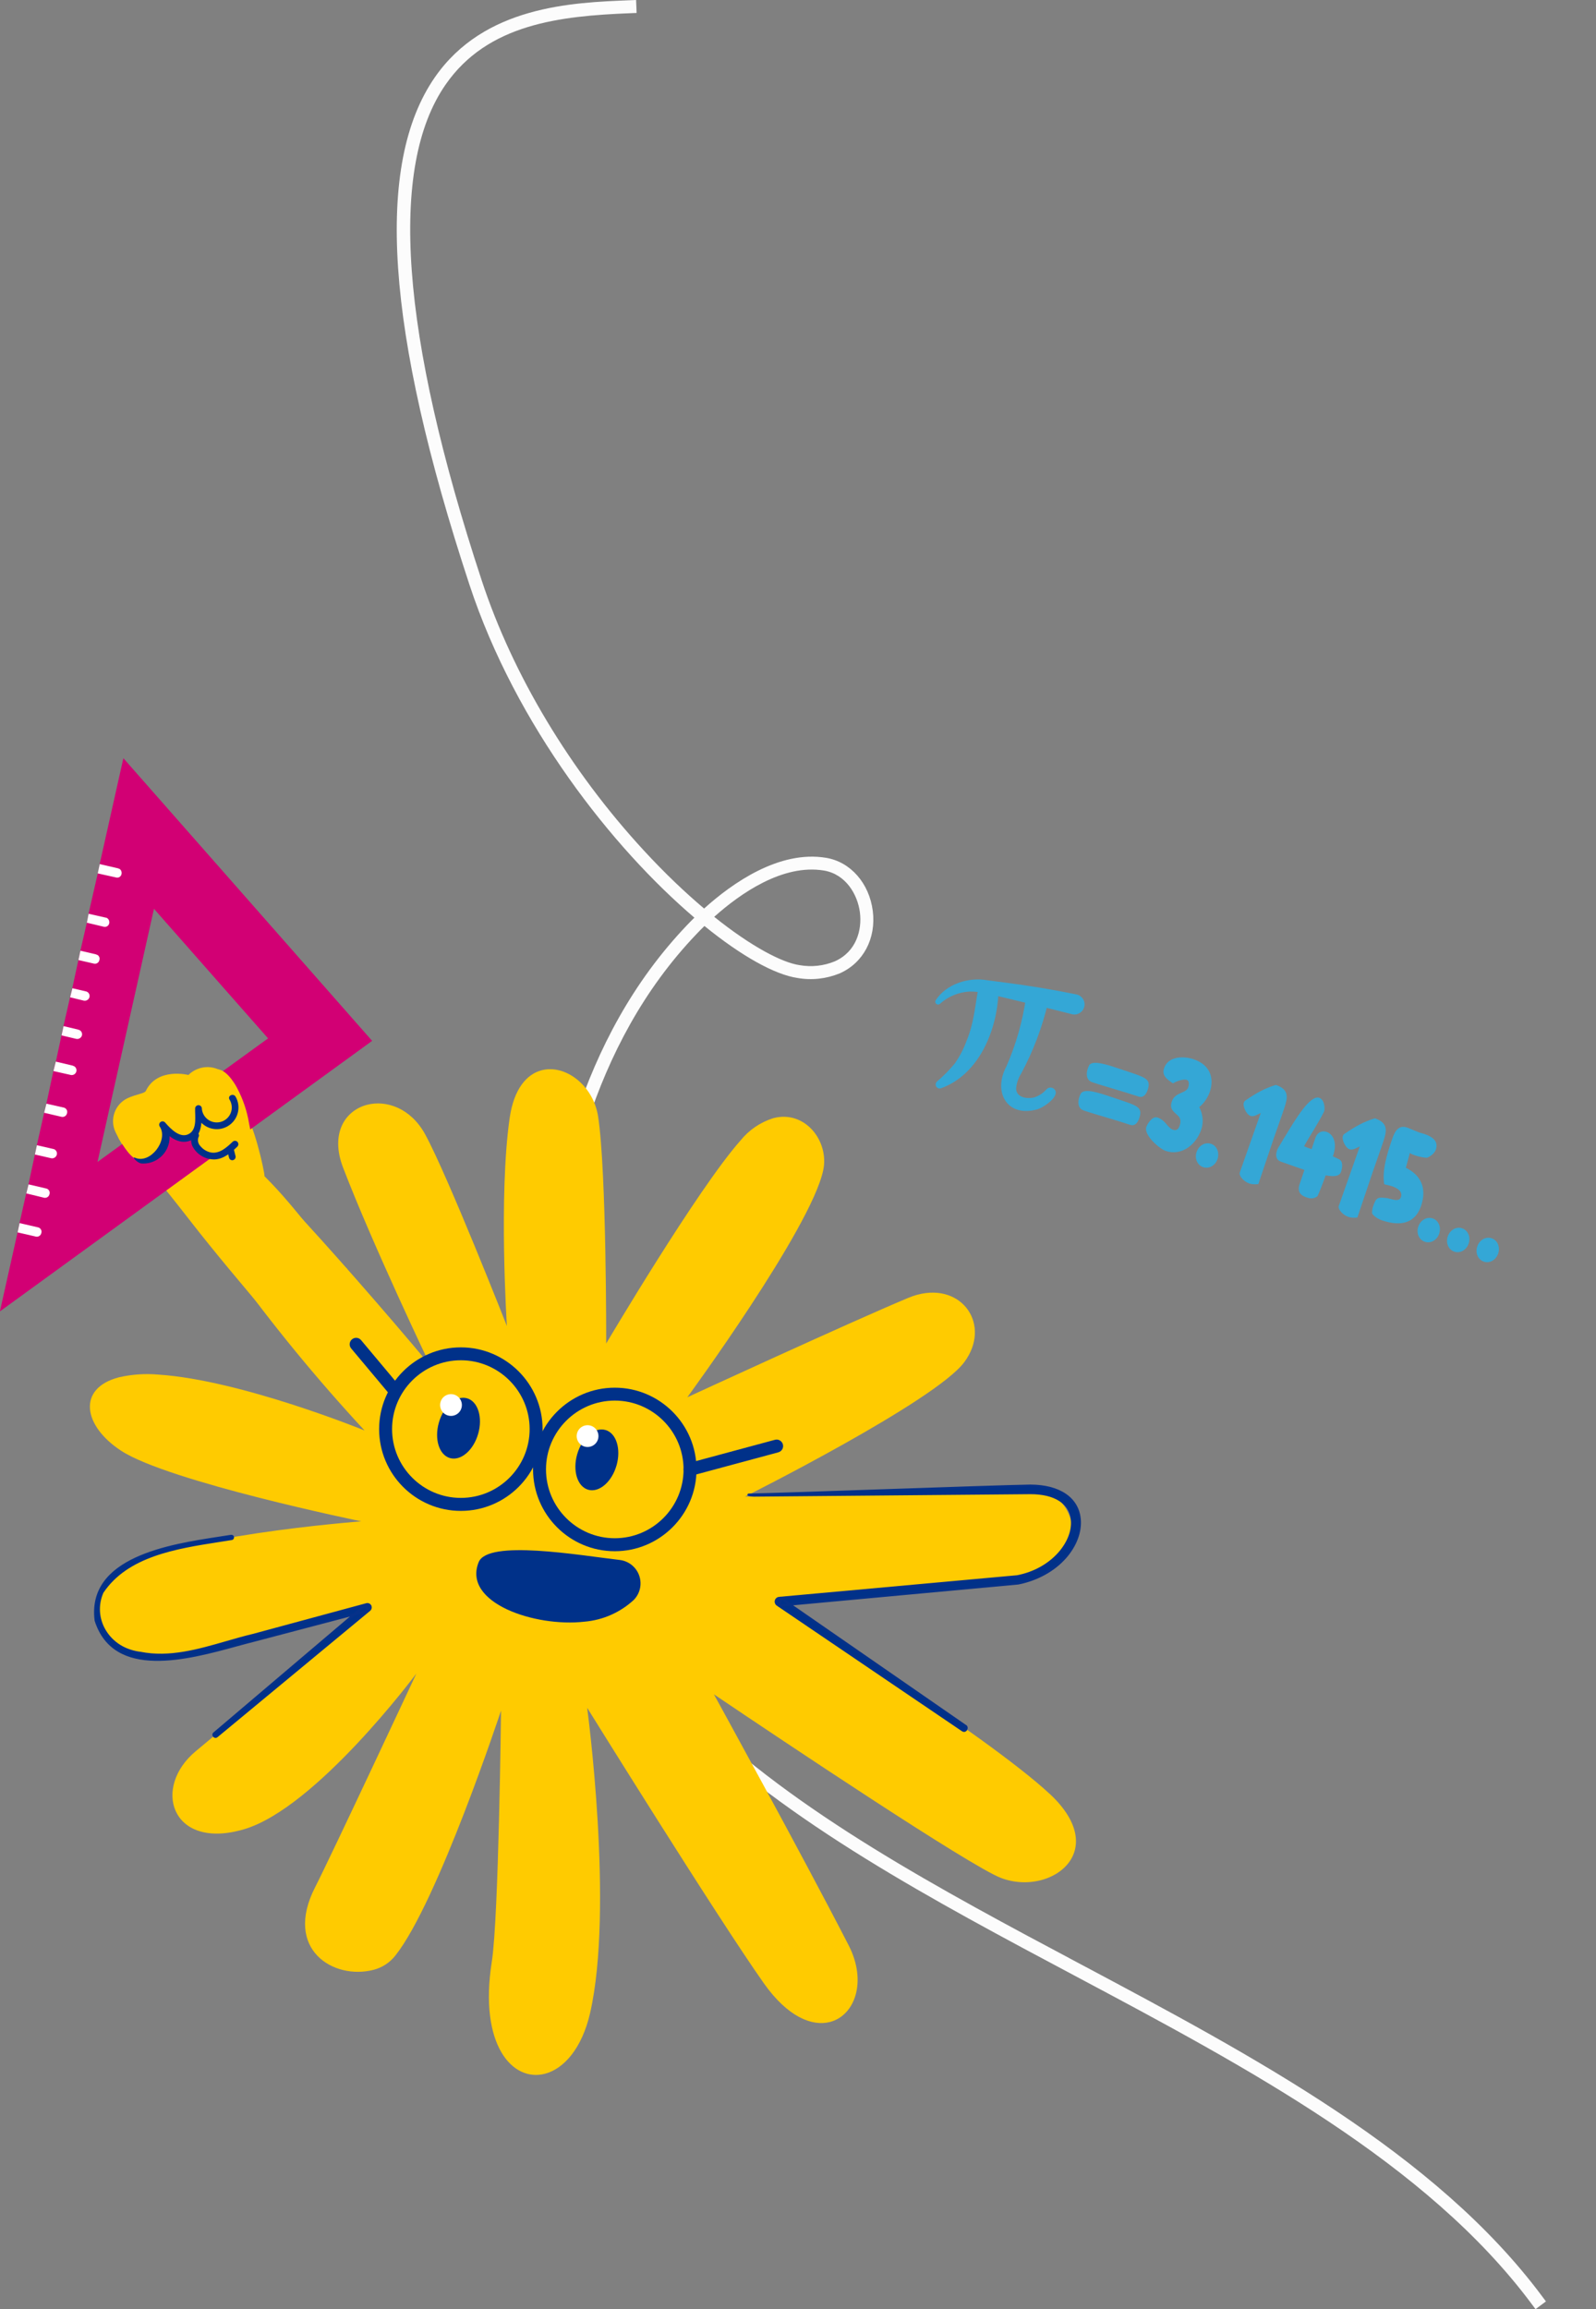
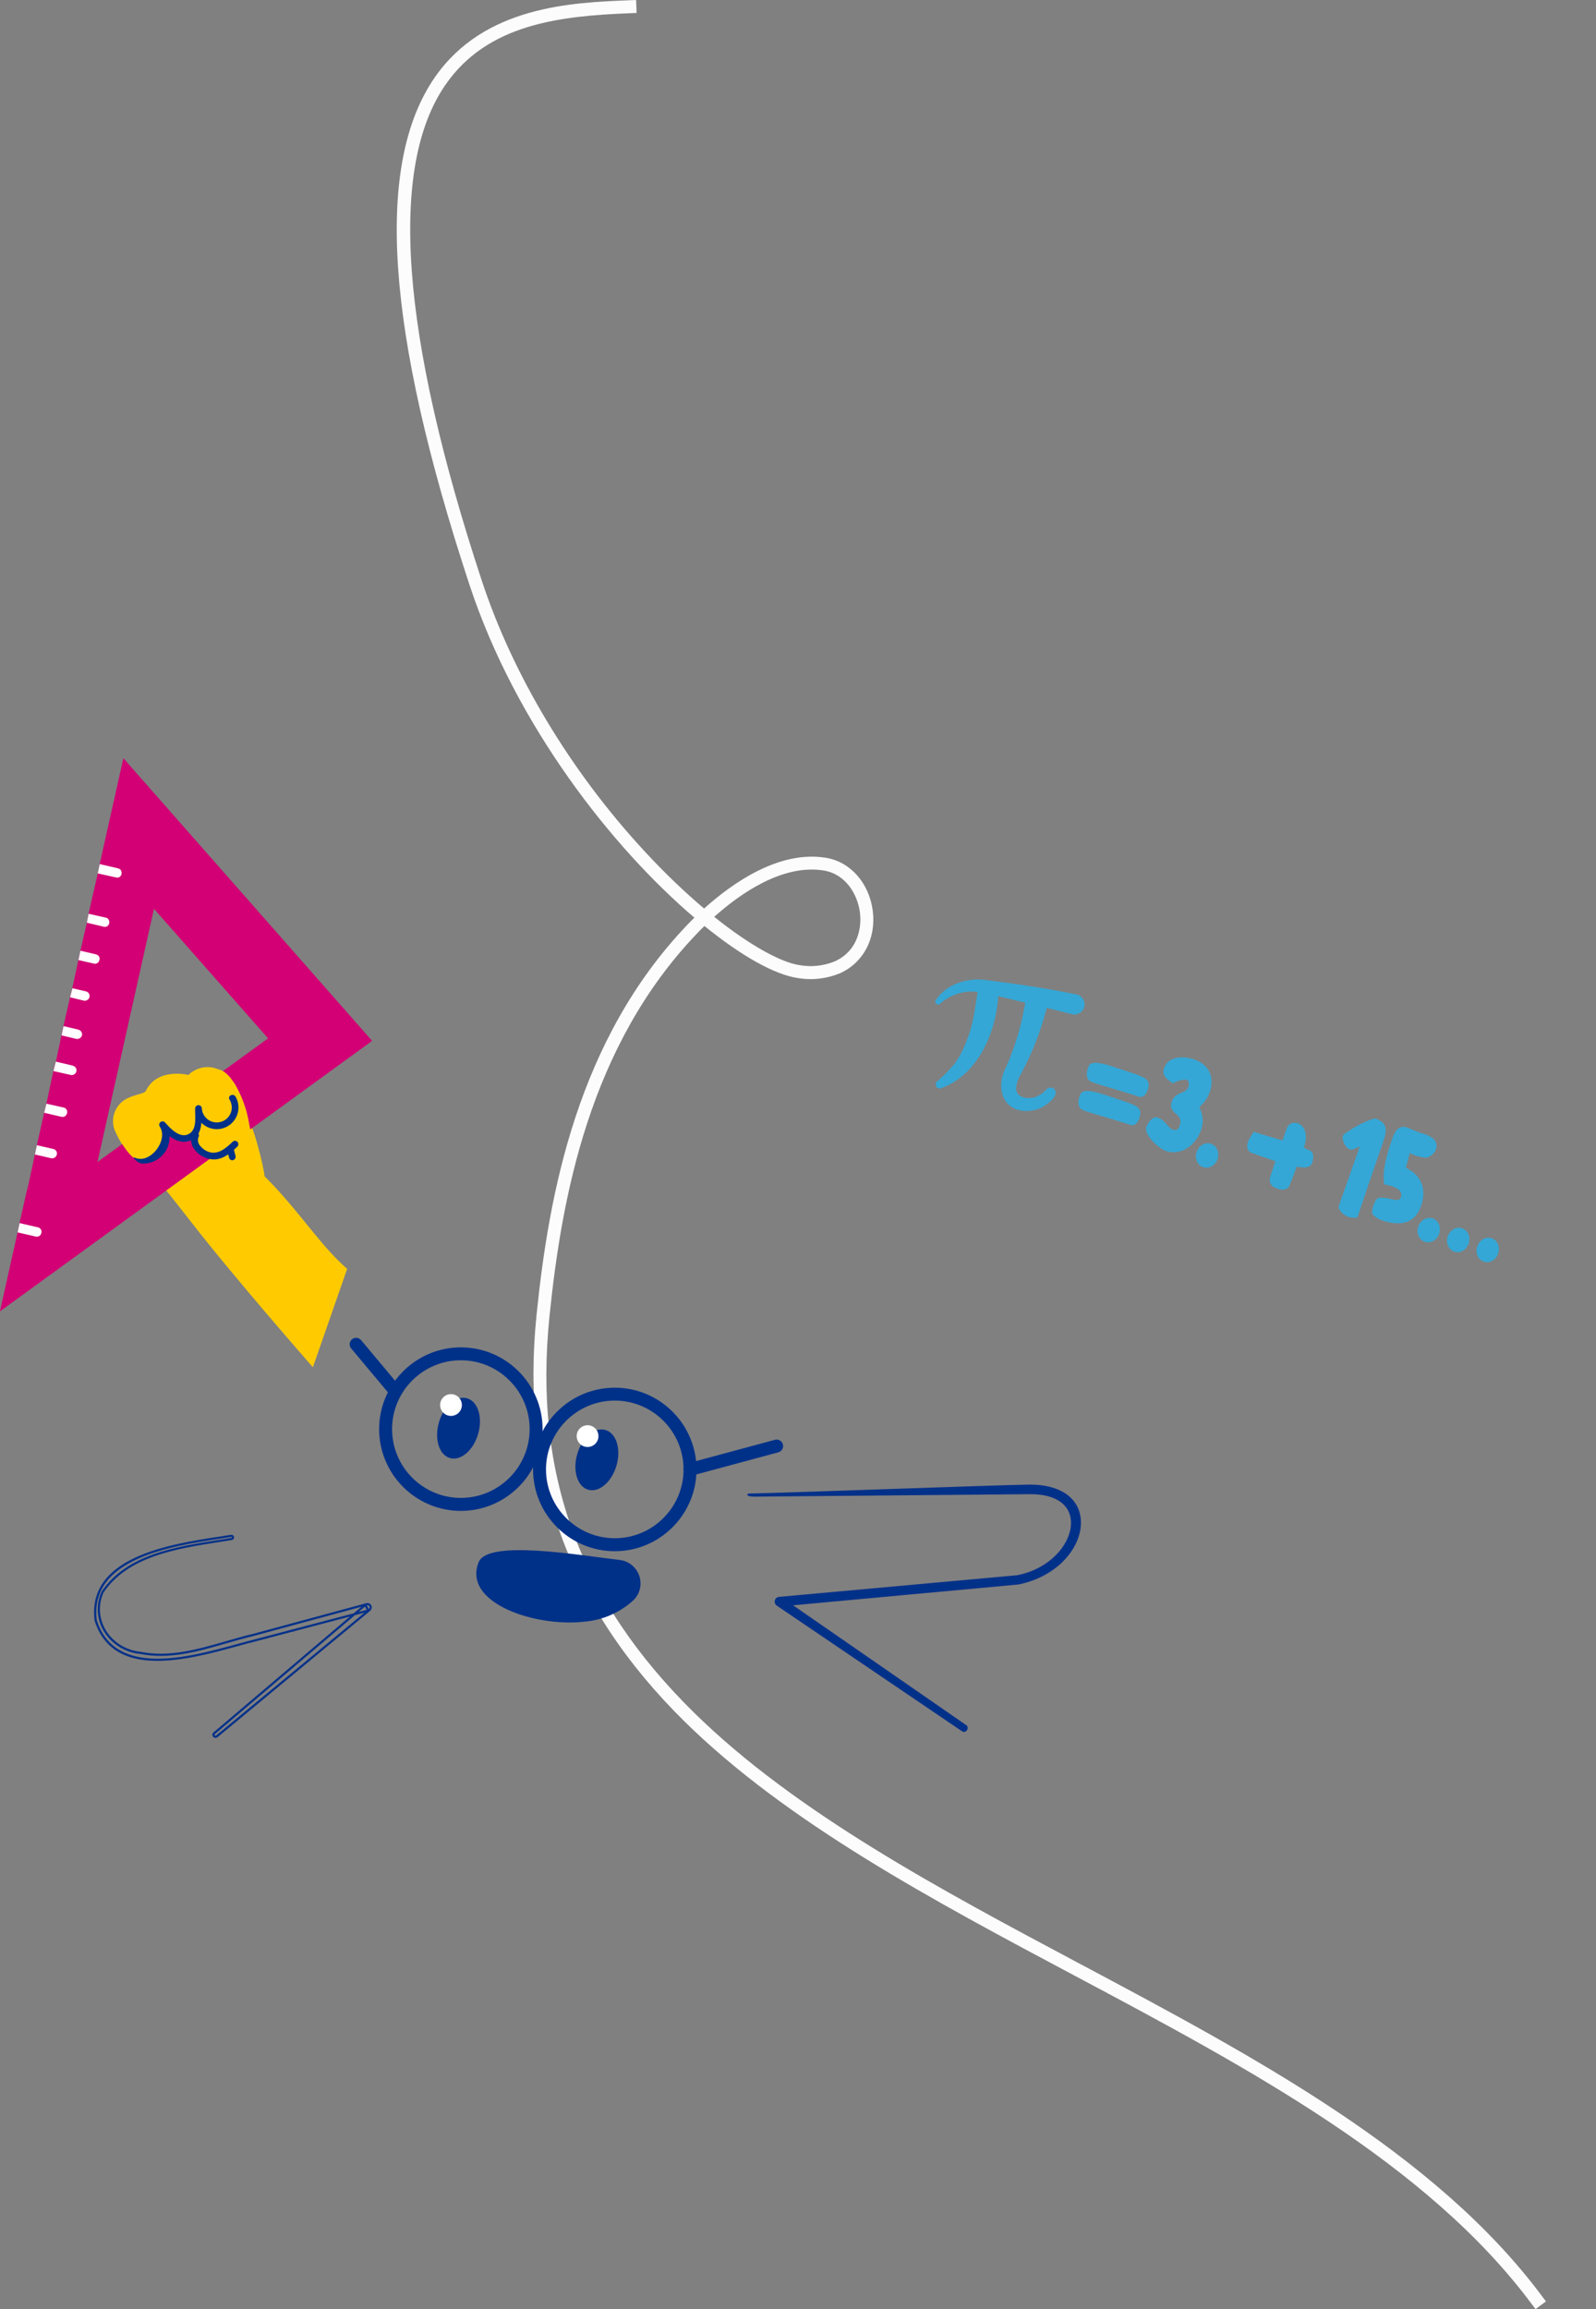
<svg xmlns="http://www.w3.org/2000/svg" id="b" data-name="Calque 2" viewBox="0 0 369.86 534.84">
  <rect x="0" y="0" width="369.86" height="534.84" fill="#808080" stroke="none" />
  <defs>
    <style>
      .aq {
        fill: none;
      }

      .ar {
        fill: #ffcb00;
      }

      .as {
        fill: #063189;
      }

      .at {
        isolation: isolate;
      }

      .au {
        fill: #fff;
      }

      .av {
        clip-path: url(#f);
      }

      .aw {
        clip-path: url(#aj);
      }

      .ax {
        fill: #d20074;
      }

      .ay {
        fill: #fcfcfc;
      }

      .az {
        fill: #34a7d6;
      }

      .ba {
        fill: #003189;
      }
    </style>
    <clipPath id="f">
      <rect class="aq" y="175.63" width="249.33" height="304.98" />
    </clipPath>
    <clipPath id="aj">
      <rect class="aq" x="216.71" y="226.86" width="153.14" height="81.82" />
    </clipPath>
  </defs>
  <g id="c" data-name="Calque 1">
    <g>
      <g id="d" data-name="Tracé 2285">
        <path class="ay" d="M355.84,534.84l-.9-1.2c-24.29-32.61-65.81-54.7-105.96-76.06-32.68-17.38-66.47-35.36-90.32-58.82-26.87-26.44-38.1-57.25-34.32-94.2,2.87-28.07,9.44-63.71,34.98-90.39.47-.49,1-1.04,1.6-1.62-18.86-16.06-41.35-44.38-52.14-77.15-19.39-58.89-22-97.32-8-117.51C112.23,1.4,132.5.59,145.91.06l1.5-.06.12,3-1.5.06c-16.29.65-33,2.46-42.77,16.54-13.25,19.09-10.43,57.74,8.38,114.86,7.2,21.88,20.54,44.09,37.56,62.53,4.87,5.28,9.59,9.75,13.97,13.45,6.51-5.87,17.39-13.56,28.27-11.75,5.66.94,10,5.88,10.82,12.3.81,6.37-2.19,12.04-7.65,14.46-3.13,1.28-6.51,1.65-9.8,1.07-5.24-.77-12.94-5.04-21.56-12.04-.66.64-1.25,1.24-1.75,1.77-24.91,26.01-31.34,61.02-34.16,88.62-3.73,36.48,6.9,65.64,33.44,91.76,23.54,23.16,57.13,41.03,89.62,58.31,40.45,21.52,82.27,43.77,106.96,76.92l.9,1.2-2.41,1.79ZM165.51,212.36c8.6,6.89,15.7,10.59,19.77,11.19,2.78.49,5.58.18,8.15-.87,5.07-2.25,6.35-7.32,5.85-11.32-.54-4.24-3.32-8.88-8.33-9.72-9.51-1.58-19.34,5.27-25.44,10.72Z" />
      </g>
      <g id="e" data-name="Groupe 197">
        <g class="av">
          <g id="g" data-name="Groupe 196">
            <g id="h" data-name="Tracé 2500">
-               <path class="ar" d="M243.26,415.51c-14.53-13.57-63.81-44.57-63.81-44.57,0,0,41.6-1.6,61.14-6.17,5.53-1.3,8.96-6.83,7.66-12.35-.41-1.73-1.26-3.33-2.47-4.64-.07-.08-.15-.17-.23-.24-2.45-2.63-6.04-2.91-9.64-3.01-11.3-.32-63.29,2.13-63.29,2.13,0,0,44.07-22.06,50.84-31.15,6.32-8.49-.32-18.38-10.79-15.64-.77.2-1.52.46-2.25.77-13.47,5.63-51.14,23-51.14,23,0,0,28.64-39.06,31.5-52.61,1.41-6.68-4.19-13.98-11.57-12.04-2.99.94-5.63,2.73-7.6,5.17-10,11.25-31.13,47.03-31.13,47.03,0,0,.09-39.82-1.87-52.56-1.12-7.3-7.65-12.16-13.1-10.73-3.42.9-6.42,4.27-7.4,11.06-2.59,18.05-.64,48.18-.64,48.18,0,0-13.7-34.83-18.96-44.43-3.3-6.02-8.98-7.98-13.46-6.81-5.05,1.32-8.59,6.61-5.55,14.53,7.01,18.25,20.26,45.92,20.26,45.92-10.65-12.76-24.83-28.87-31.3-35.71-4.31-4.56-9.43-5.97-13.25-4.96-5.7,1.49-8.54,8.33-1.62,18,9.52,13.17,19.84,25.74,30.89,37.65,0,0-28.67-11.7-47.78-12.94-3.06-.27-6.15-.06-9.15.63-9.72,2.54-8.32,11.25.54,17.02,11.03,7.18,55.63,16.34,55.63,16.34,0,0-45.21,3.4-56.56,11.75-8.75,6.43-7.26,22.2,18.9,18.61,2.34-.32,39.1-10.43,39.1-10.43,0,0-29.44,24.74-39.76,33.28-10.14,8.39-5.77,22.56,10.29,18.35.29-.07.57-.15.86-.24,16.76-4.94,39.94-36.07,39.94-36.07,0,0-19.67,42.08-23.47,49.51-7.37,14.42,4.3,21.54,13.58,19.11,2-.52,3.77-1.69,5.04-3.32,9.84-12.4,24.47-56.72,24.47-56.72,0,0-.53,47.95-2.14,58.18-3.04,19.32,4.83,27.9,12.32,25.94,4.35-1.14,8.57-5.84,10.46-14.06,5.57-24.36-.68-70.71-.68-70.71,0,0,29.96,48.25,40.95,63.82,5.51,7.79,11.17,10.04,15.34,8.95,5.74-1.5,8.63-9.34,4.31-17.75-10.93-21.26-31.23-58.14-31.23-58.14,16.11,10.88,59.1,39.62,66.47,42.51,2.98,1.15,6.24,1.33,9.33.54,7.73-2.03,12.59-10.13,2.04-19.98" />
-             </g>
+               </g>
            <g id="i" data-name="Ellipse 1">
              <path class="ba" d="M106.8,349.96c-10.45,0-18.94-8.5-18.94-18.94s8.5-18.94,18.94-18.94,18.94,8.5,18.94,18.94-8.5,18.94-18.94,18.94ZM106.8,315.07c-8.79,0-15.94,7.15-15.94,15.94s7.15,15.94,15.94,15.94,15.94-7.15,15.94-15.94-7.15-15.94-15.94-15.94Z" />
            </g>
            <g id="j" data-name="Ellipse 2">
              <path class="ba" d="M142.47,359.3c-10.45,0-18.94-8.5-18.94-18.94s8.5-18.94,18.94-18.94,18.94,8.5,18.94,18.94-8.5,18.94-18.94,18.94ZM142.47,324.41c-8.79,0-15.94,7.15-15.94,15.94s7.15,15.94,15.94,15.94,15.94-7.15,15.94-15.94-7.15-15.94-15.94-15.94Z" />
            </g>
            <g id="k" data-name="Ligne 56">
              <path class="ba" d="M159.91,341.85c-.66,0-1.27-.44-1.45-1.11-.22-.8.26-1.62,1.06-1.84l20.07-5.41c.79-.22,1.62.26,1.84,1.06s-.26,1.62-1.06,1.84l-20.07,5.41c-.13.04-.26.05-.39.05Z" />
            </g>
            <g id="l" data-name="Ligne 57">
              <path class="ba" d="M91.16,323.17c-.43,0-.85-.18-1.15-.54l-8.63-10.3c-.53-.63-.45-1.58.19-2.11.64-.53,1.58-.45,2.11.19l8.63,10.3c.53.63.45,1.58-.19,2.11-.28.23-.62.35-.96.35Z" />
            </g>
            <g id="m" data-name="Tracé 2501">
              <path class="ar" d="M80.45,293.9c-6.44-5.62-11.21-13.58-19.15-21.45.02-1.17-2.72-13.33-4.79-14.65-2.2-1.4-1.66-1.06-1.66-1.06,0,0,.17-7.46-4.27-9.05-2.35-1.03-5.09-.51-6.91,1.3,0,0-7.23-1.84-9.89,3.72-.27.56-2.25.75-4.2,1.65-2.95,1.39-4.21,4.91-2.81,7.86.04.08.07.15.11.23.9,1.83,1.94,3.58,3.13,5.24.83.78,1.9,1.27,3.03,1.38,0,0,3.83,4.43,11.22,13.93,10.33,13.29,28.25,33.68,28.25,33.68" />
            </g>
            <g id="n" data-name="Tracé 2502">
              <path class="ax" d="M23.12,200.14l-.46,2.15-2.14,9.36-.4,2.08-1.49,6.48-.46,2.15-1.42,6.54-.52,2.1-1.52,6.67-.46,2.15-1.3,6.07-.06.07-.52,2.11-1.62,7.57-.52,2.1-1.69,7.52-.46,2.15-1.48,6.92-.53,2.1-1.55,6.87-.45,2.15-4.09,18.3,86.26-62.66-57.65-65.47-5.49,24.52ZM62.13,240.51l-39.53,28.62,13.08-58.63,26.45,30.02Z" />
            </g>
            <g id="o" data-name="Tracé 2503">
              <path class="au" d="M4.54,283.3l4.25.98c.15.02.29.08.41.18.35.26.51.71.38,1.13-.11.57-.66.95-1.24.84l-4.26-.98.46-2.16Z" />
            </g>
            <g id="p" data-name="Tracé 2504">
-               <path class="au" d="M6.62,274.33l4.06.95c.15.02.29.08.41.18.36.26.51.71.38,1.13-.11.58-.67.95-1.24.84l-4.13-1.01.52-2.1Z" />
-             </g>
+               </g>
            <g id="q" data-name="Tracé 2505">
              <path class="au" d="M8.55,265.26l3.8.87c.15.02.29.08.41.18.33.24.5.65.42,1.06-.11.61-.69,1.01-1.29.91l-3.8-.87.46-2.16Z" />
            </g>
            <g id="r" data-name="Tracé 2506">
              <path class="au" d="M10.76,255.64l3.99.9c.15.02.29.08.4.18.36.25.51.71.38,1.13-.11.57-.67.95-1.24.84,0,0,0,0,0,0l-4.06-.95.53-2.1Z" />
            </g>
            <g id="s" data-name="Tracé 2507">
              <path class="au" d="M12.91,245.97l.05-.07,3.87.92c.13.07.27.13.41.18.5.33.64,1.01.3,1.52-.26.38-.72.57-1.17.46l-3.98-.9.52-2.1Z" />
            </g>
            <g id="t" data-name="Tracé 2508">
              <path class="au" d="M14.72,237.67l3.41.81c.15.1.27.08.41.18.38.26.56.73.45,1.18-.17.56-.74.9-1.31.79l-3.41-.81.46-2.15Z" />
            </g>
            <g id="u" data-name="Tracé 2509">
              <path class="au" d="M16.77,228.9l3.14.73c.15.02.29.09.41.18.33.24.5.66.43,1.06-.11.61-.69,1.01-1.29.91l-3.21-.78.53-2.1Z" />
            </g>
            <g id="v" data-name="Tracé 2510">
              <path class="au" d="M18.64,220.21l3.6.84c.14.1.27.08.41.18.36.26.51.71.38,1.13-.09.56-.62.94-1.18.85-.02,0-.04,0-.06-.01l-3.61-.83.46-2.16Z" />
            </g>
            <g id="w" data-name="Tracé 2511">
              <path class="au" d="M20.53,211.65l3.98.9c.13-.02.27.08.42.18.33.27.48.72.38,1.13-.11.56-.66.92-1.22.81-.03,0-.07-.02-.1-.03l-3.86-.92.4-2.08Z" />
            </g>
            <g id="x" data-name="Tracé 2512">
              <path class="au" d="M23.12,200.15l4.25.98c.14.05.28.11.41.18.33.27.48.71.38,1.13-.09.55-.6.92-1.15.83-.06,0-.11-.02-.17-.04l-4.19-.93.46-2.15Z" />
            </g>
            <g id="y" data-name="Tracé 2513">
              <path class="ar" d="M31.71,268.42s2.7.85,4.59-.32,2.09-6.2,2.09-6.2c0,0,3.83,2.35,5.21,1.9l1.65-.53s-.69,4.07,2.22,4.33c1.9.08,3.78-.42,5.38-1.44l5.37-3.41-.5-2.53c-.46-2.85-1.39-5.6-2.74-8.15,0,0-2.03-4.08-4.41-4.37s-11.96,6.86-11.96,6.86l-8.56,6.63-2.6,2.36s2.66,4.82,4.25,4.88" />
            </g>
            <g id="z" data-name="Tracé 2514">
              <path class="ba" d="M54.6,254.02c1.38,2.41.54,5.48-1.87,6.86s-5.48.54-6.86-1.87c-.38-.66-.6-1.4-.65-2.16l1.55-.03c-.12,2.58.38,6.13-2.6,7.34-2.87,1.17-5.4-1.2-7.12-3.18l1.22-.98c1.88,2.8,1.13,6.59-1.66,8.47-1.11.75-2.44,1.11-3.78,1.02-1.01-.05-2.42-1.72-1.5-1.32,3.5,1.5,7.72-4.05,5.72-7.18-.26-.34-.2-.84.15-1.1.33-.25.8-.2,1.07.12,1.25,1.43,3.61,3.97,5.74,2.49,1.71-1.2,1.13-4.07,1.21-5.83.06-.43.45-.73.88-.68.34.04.61.31.67.64.06,1.92,1.67,3.42,3.59,3.35s3.42-1.67,3.35-3.59c-.02-.62-.21-1.22-.54-1.74-.48-.89.95-1.5,1.43-.62" />
            </g>
            <g id="aa" data-name="Tracé 2515">
              <path class="ba" d="M54.97,265.62c-1.43,1.35-3.11,2.82-5.17,2.93-2.14.06-4.14-1.09-5.16-2.98-.48-.97-.45-2.12.07-3.06.54-.85,1.81.07,1.27.91.09-.12-.04.13-.06.18.02-.09-.02.22-.02.18-.03.19-.03.39-.01.58.07.43.27.83.58,1.14.6.72,1.43,1.23,2.35,1.43,2.07.41,3.78-1.23,5.16-2.53.34-.26.84-.2,1.1.15.25.33.2.8-.12,1.07" />
            </g>
            <g id="ab" data-name="Tracé 2516">
              <path class="ba" d="M53.06,268.07l-.34-1.34c-.02-.1-.02-.2.02-.3.01-.1.05-.2.12-.27.25-.35.74-.43,1.09-.18,0,0,0,0,0,0l.15.14c.09.11.15.24.16.38.12.45.23.89.34,1.34.02.2-.03.41-.14.57-.13.17-.31.28-.52.32-.2.03-.41-.02-.57-.14l-.15-.15c-.09-.11-.14-.24-.16-.37" />
            </g>
            <g id="ac" data-name="Tracé 2517">
              <path class="ba" d="M146.95,370.5c2.07-2.19,1.97-5.65-.22-7.72-.86-.81-1.97-1.33-3.14-1.46-9.47-1.1-30.52-4.77-32.66.51-3.83,9.44,13.09,15.1,24.49,13.79,4.32-.36,8.39-2.17,11.55-5.13" />
            </g>
            <g id="ad" data-name="Tracé 2518">
              <path class="ba" d="M110.81,332.11c-1.1,3.83-4.03,6.33-6.54,5.61s-3.66-4.41-2.56-8.23c1.1-3.83,4.03-6.34,6.54-5.61s3.66,4.41,2.56,8.23" />
            </g>
            <g id="ae" data-name="Tracé 2519">
              <path class="ba" d="M142.87,339.44c-1.1,3.83-4.03,6.33-6.55,5.62s-3.66-4.41-2.56-8.23,4.03-6.34,6.55-5.61,3.66,4.4,2.56,8.23" />
            </g>
            <g id="af" data-name="Tracé 2520">
              <path class="au" d="M106.94,326.13c-.38,1.34-1.78,2.11-3.12,1.73-1.34-.38-2.11-1.78-1.73-3.12.38-1.34,1.78-2.11,3.12-1.73h0c1.34.39,2.11,1.78,1.73,3.12" />
            </g>
            <g id="ag" data-name="Tracé 2521">
              <path class="au" d="M138.59,333.33c-.38,1.34-1.78,2.11-3.12,1.73-1.34-.38-2.11-1.78-1.73-3.12.38-1.34,1.78-2.11,3.12-1.73h0c1.34.39,2.11,1.78,1.73,3.12" />
            </g>
            <g id="ah" data-name="Tracé 2522">
-               <path class="ba" d="M53.69,356.45c-10.41,1.72-23.64,2.93-29.93,12.33-2.84,6.49,1.83,13.35,8.78,14.04,8.83,1.78,17.53-2.12,26.25-4.18l26.15-7.08c.41-.11.83.13.94.54.08.28-.02.59-.24.78l-35.4,29.28c-.46.38-1.07-.33-.6-.72l35.02-29.73s.73,1.34.68,1.32l-26.21,6.9c-10.94,2.7-32.05,10.7-36.94-4.62-2.01-15.71,20.3-17.78,31.44-19.6.2,0,.37.15.38.35,0,.19-.13.35-.31.38" />
              <path class="as" d="M49.95,402.54c-.08,0-.16-.01-.24-.04-.25-.09-.44-.32-.49-.59-.04-.24.05-.48.25-.64l31.62-26.84-21.92,5.77c-1.29.32-2.72.71-4.23,1.12-11.4,3.12-28.62,7.84-33.01-5.91-1.9-14.78,17.36-17.73,28.87-19.49.98-.15,1.91-.29,2.77-.43.19,0,.35.05.47.16.12.11.19.26.2.43.01.32-.21.59-.52.63-.97.16-1.97.32-2.98.47-9.91,1.55-21.14,3.32-26.78,11.75-1.22,2.79-1.04,5.92.5,8.56,1.67,2.85,4.69,4.76,8.1,5.1,6.65,1.34,13.32-.58,19.78-2.44,2.09-.6,4.25-1.23,6.38-1.73l26.15-7.08c.54-.15,1.1.17,1.25.71.1.38-.02.78-.32,1.04l-35.4,29.29c-.13.11-.29.17-.44.17ZM82.22,374.13l-32.42,27.52c-.07.05-.09.11-.08.17.01.08.08.17.17.2.07.03.13.01.19-.04l34.4-28.45-2.25.59ZM53.64,355.98h0c-.83.14-1.77.28-2.75.43-11.33,1.73-30.28,4.64-28.46,18.89,4.24,13.25,21.18,8.61,32.39,5.54,1.52-.42,2.95-.81,4.24-1.13l22.92-6.03,1.79-1.52-24.93,6.75c-2.13.5-4.28,1.12-6.37,1.72-6.52,1.88-13.25,3.82-20,2.46-3.54-.35-6.71-2.35-8.46-5.34-1.62-2.78-1.81-6.08-.5-9.05,5.79-8.66,17.13-10.44,27.14-12,1.01-.16,2-.31,2.97-.48h0c.06,0,.1-.06.1-.12,0-.04-.02-.07-.04-.08-.01-.01-.04-.03-.08-.03ZM84.58,372.12l-1.48,1.25,1.88-.49c-.1-.2-.25-.47-.34-.64-.02-.04-.04-.08-.06-.12ZM84.99,371.82c.03.05.06.12.1.18.17.33.3.55.38.71l.02-.02c.15-.13.21-.33.16-.52-.07-.27-.36-.43-.63-.36h-.02Z" />
            </g>
          </g>
        </g>
      </g>
      <g id="ai" data-name="Groupe 199">
        <g class="aw">
          <g id="ak" data-name="Groupe 198">
            <g id="al" data-name="Tracé 2523">
              <path class="az" d="M216.84,231.68c2.46-3.79,7.65-5.42,12.03-4.62l4.15.54c5.49.71,11,1.62,16.43,2.73,1.27.26,2.1,1.5,1.84,2.77-.26,1.27-1.5,2.1-2.77,1.84-5.37-1.37-10.72-2.66-16.13-3.95-2.71-.61-5.36-1.4-7.74-1.32-2.53.14-4.94,1.14-6.83,2.84-.27.24-.68.21-.92-.06-.19-.22-.21-.54-.06-.78" />
            </g>
            <g id="am" data-name="Tracé 2524">
              <path class="az" d="M231.39,229.99c-.38,8.7-4.53,18.87-13.25,22.05-.47.21-1.02,0-1.23-.47-.16-.35-.08-.76.19-1.03,1.55-1.31,2.97-2.75,4.25-4.32,1.09-1.6,1.99-3.33,2.65-5.15,1.63-3.89,1.92-7.69,2.65-11.76.3-1.29,1.59-2.1,2.88-1.8,1.14.26,1.92,1.31,1.86,2.47" />
            </g>
            <g id="an" data-name="Tracé 2525">
              <path class="az" d="M242.89,232.14c-1.34,5.76-3.44,11.31-6.24,16.51-.61.98-1.01,2.07-1.15,3.22-.23,2.24,2.31,2.74,4.12,2.33,1.13-.35,2.15-1.02,2.92-1.92.48-.5,1.28-.5,1.77-.02,0,0,0,0,0,0,1.54,1.53-2.31,4.17-3.88,4.68-7.13,2.01-10.36-4.06-7.2-9.95,2.22-5.06,3.74-10.4,4.53-15.87.23-1.42,1.58-2.39,3-2.16,1.42.23,2.39,1.58,2.16,3,0,.05-.02.11-.03.16" />
            </g>
            <g id="ao" data-name=" 3.1415... " class="at">
              <g class="at">
                <path class="az" d="M250.4,253.38c.78-1.44,4.16-.3,7.21.73l2.92.98c3.45,1.16,4.22,1.72,3.47,3.94-.29.86-.9,1.91-2.13,1.5-1.69-.57-3.57-1.13-5.45-1.69-1.85-.55-3.69-1.09-5.25-1.62-1.46-.49-1.42-2.03-1.03-3.19.07-.2.13-.4.3-.67l-.04.02ZM252.34,246.83c.73-1.41,4.15-.26,7.2.76l2.92.98c3.45,1.16,4.23,1.68,3.49,3.91-.29.86-.9,1.91-2.13,1.5-1.69-.57-3.57-1.13-5.48-1.7-1.81-.54-3.69-1.09-5.22-1.61-1.46-.49-1.42-2.03-1.03-3.19.06-.17.13-.4.3-.67l-.05.02Z" />
                <path class="az" d="M268.22,258.83c1.06.36,1.65,1.03,2.23,1.71.04.09.18.24.24.27.35.38.69.71,1.08.84.83.28,1.3,0,1.62-.97.5-1.49-.18-2.09-.76-2.58l-.11-.11c-.79-.71-1.47-1.34-.97-2.84.77-2.29,3.29-1.77,3.82-3.33.23-.7.18-1.53-.32-1.69-.73-.25-2.25.2-3.22.8-1.33-.89-2.65-1.78-2.07-3.5.98-2.92,4.71-2.81,6.83-2.09,4.21,1.42,4.7,4.79,3.8,7.48-.5,1.49-1.46,2.8-2.47,3.6.79,1.6,1.07,3.39.47,5.18-1.19,3.55-4.57,6.22-8.25,4.98-1.36-.46-5.14-3.61-4.48-5.57.2-.6,1.35-2.58,2.54-2.17Z" />
                <path class="az" d="M280.64,264.93c1.36.46,2.02,2.01,1.51,3.54-.5,1.49-1.97,2.33-3.33,1.87-1.36-.46-2.02-2.01-1.52-3.5.51-1.53,1.98-2.36,3.34-1.91Z" />
-                 <path class="az" d="M290.94,258.38c-.34.14-.81.21-1.14.1-1.03-.35-1.81-2.31-1.57-3,.06-.17.1-.41.38-.58,2.45-1.69,4.41-2.8,7.05-3.61,3.12,1.05,2.78,2.93,1.99,5.29l-.54,1.59c-.6,1.79-1.33,3.73-1.99,5.68l-3.51,10.42c-.92.1-1.59.02-2.09-.15-1.39-.47-2.44-1.86-2.23-2.49l4.88-13.83-1.23.58Z" />
-                 <path class="az" d="M297.23,264.16c.19-.34.42-.71.66-1.07,2.34-3.87,5.72-9.53,7.84-8.81,1.16.39,1.39,2.35,1.11,3.18-1.49,3.01-3.17,5.36-4.63,8.05.55.22.94.39,1.74.66l.88-2.62c.44-1.29,1.54-1.73,2.6-1.38,1.39.47,2.57,2.34,1.53,5.43-.01.03-.02.07-.11.22l1.37.65c1.14.46.85,2.09.54,2.99-.54,1.59-3.52.7-3.56.8-.32.96-1.35,3.68-1.87,4.8-1.04.79-1.91.5-2.63.26-1.33-.45-1.98-1.26-1.62-2.76l1.21-3.58c-1.83-.61-3.63-1.29-5.45-1.91-1.29-.44-1.2-1.7-.9-2.59.08-.23.15-.43.29-.64l1-1.66Z" />
+                 <path class="az" d="M297.23,264.16l.88-2.62c.44-1.29,1.54-1.73,2.6-1.38,1.39.47,2.57,2.34,1.53,5.43-.01.03-.02.07-.11.22l1.37.65c1.14.46.85,2.09.54,2.99-.54,1.59-3.52.7-3.56.8-.32.96-1.35,3.68-1.87,4.8-1.04.79-1.91.5-2.63.26-1.33-.45-1.98-1.26-1.62-2.76l1.21-3.58c-1.83-.61-3.63-1.29-5.45-1.91-1.29-.44-1.2-1.7-.9-2.59.08-.23.15-.43.29-.64l1-1.66Z" />
                <path class="az" d="M313.9,266.11c-.34.14-.81.21-1.14.1-1.03-.35-1.81-2.31-1.58-3,.06-.17.1-.41.38-.57,2.45-1.69,4.41-2.8,7.05-3.61,3.12,1.05,2.78,2.93,1.99,5.29l-.54,1.59c-.6,1.79-1.33,3.73-1.99,5.68l-3.51,10.42c-.92.1-1.59.02-2.09-.15-1.39-.47-2.44-1.85-2.23-2.49l4.88-13.83-1.23.58Z" />
                <path class="az" d="M321.37,277.49l.85.21c.98.26,2.11.53,2.43-.4.47-1.39-.9-2.15-2.16-2.57-.27-.09-.99-.26-1.7-.42-.57-3.26.73-7.22,1.77-10.3.5-1.49,1.28-3.59,3.51-2.85.4.13,2.33.97,2.57,1.05l.56.19c.3.1.57.16.91.27,1.63.55,3.33,1.53,2.64,3.58-.26.76-1.01,1.47-2.01,1.91-.56.03-1.81-.2-2.84-.55-.46-.16-.89-.33-1.18-.54l-.93,3.42c3.31,1.59,4.97,4.55,3.55,8.77-1.65,4.91-5.9,4.48-9.12,3.39-.36-.12-1.45-.53-2.22-1.52-.11-.22.04-1.21.13-1.47.75-2.22.94-2.45,3.27-2.15Z" />
                <path class="az" d="M332.01,282.21c1.36.46,2.02,2.01,1.51,3.54-.5,1.49-1.96,2.33-3.33,1.87s-2.02-2.01-1.52-3.5c.51-1.53,1.98-2.36,3.34-1.91Z" />
                <path class="az" d="M338.84,284.51c1.36.46,2.02,2.01,1.51,3.53-.5,1.49-1.97,2.33-3.33,1.87s-2.02-2.01-1.52-3.5c.51-1.53,1.98-2.36,3.34-1.91Z" />
                <path class="az" d="M345.68,286.81c1.36.46,2.02,2.01,1.51,3.54-.5,1.49-1.97,2.33-3.33,1.87-1.36-.46-2.02-2.01-1.52-3.5.51-1.53,1.98-2.36,3.34-1.91Z" />
              </g>
            </g>
          </g>
        </g>
      </g>
      <g id="ap" data-name="Tracé 5882">
        <path class="ba" d="M223.13,400.83l-42.87-29.05c-.44-.2-.63-.72-.42-1.16,0,0,0,0,0,0,.14-.29.42-.48.73-.5-.01,0,55.4-5.03,55.15-5.01,13.77-2.64,18.64-19.34,2.97-19.26-7.87.06-55.05.48-63.93.57-.78.03-1.83-.24-1.02-.23,9.21-.17,56.81-1.97,65.04-2.07,17.57.05,13.63,19.37-2.82,22.65-.01,0-55.23,5.1-55.26,5.1l.31-1.66,42.65,29.5c.73.31.2,1.5-.53,1.13" />
        <path class="as" d="M223.4,401.15c-.13,0-.26-.03-.39-.1l.09-.18-.11.17-42.56-28.85-.08.02.02-.07-.23-.16c-.24-.11-.44-.33-.55-.61-.1-.28-.09-.59.03-.86l.02-.04c.18-.35.53-.58.92-.61v.03c.07-.01.15-.03.26-.04l.02-.08.1.07c.25-.03.61-.06,1.12-.11l4.07-.37c13.39-1.22,48.83-4.43,49.56-4.5,8.06-1.55,12.95-7.86,12.47-12.79-.37-3.8-3.78-5.98-9.36-5.98h-.1c-7.81.06-55.12.49-63.93.57-.16,0-1.35-.02-1.52-.31l-.08-.12.07-.14c.09-.15.26-.17.51-.16,4.39-.08,17.29-.52,30.96-.99,14.64-.5,29.77-1.02,34.07-1.08,6.83.02,11.2,3,11.68,7.96.29,3-.95,6.32-3.42,9.11-2.68,3.03-6.6,5.19-11.03,6.08h0c-.46.05-3.63.34-27.54,2.54-9.77.9-19.78,1.83-24.67,2.28l40,27.67c.24.1.42.34.45.64.03.33-.13.69-.4.88-.14.09-.29.14-.44.14ZM223.26,400.62c.11.05.21.04.3-.02.13-.09.21-.26.19-.42-.01-.12-.08-.2-.19-.25l-40.54-28.03c-.86.08-1.51.14-1.89.17l42.13,28.55ZM180.06,370.74c-.07.16-.07.32-.02.47.06.16.17.28.32.35l.12.08.24-1.28c-.08,0-.12.01-.12.01-.23.02-.43.16-.53.36h0ZM181.18,370.62l-.18.96c.25-.02.67-.06,1.38-.13l-1.2-.83ZM181.56,370.28l1.59,1.1c3.08-.29,9.95-.92,25.26-2.33,13.31-1.23,27.06-2.5,27.5-2.54,7.3-1.46,14.74-7.47,14.04-14.64-.46-4.69-4.64-7.49-11.18-7.51-4.29.06-19.42.58-34.06,1.08-6.59.23-13,.45-18.36.62,17.3-.16,46.36-.42,52.33-.46h.1c5.78,0,9.47,2.4,9.86,6.43.5,5.15-4.56,11.73-12.89,13.33v-.03c-.23.05-.68.09-1.58.17l-48.02,4.36c-2.06.19-3.66.33-4.6.42Z" />
      </g>
    </g>
  </g>
</svg>